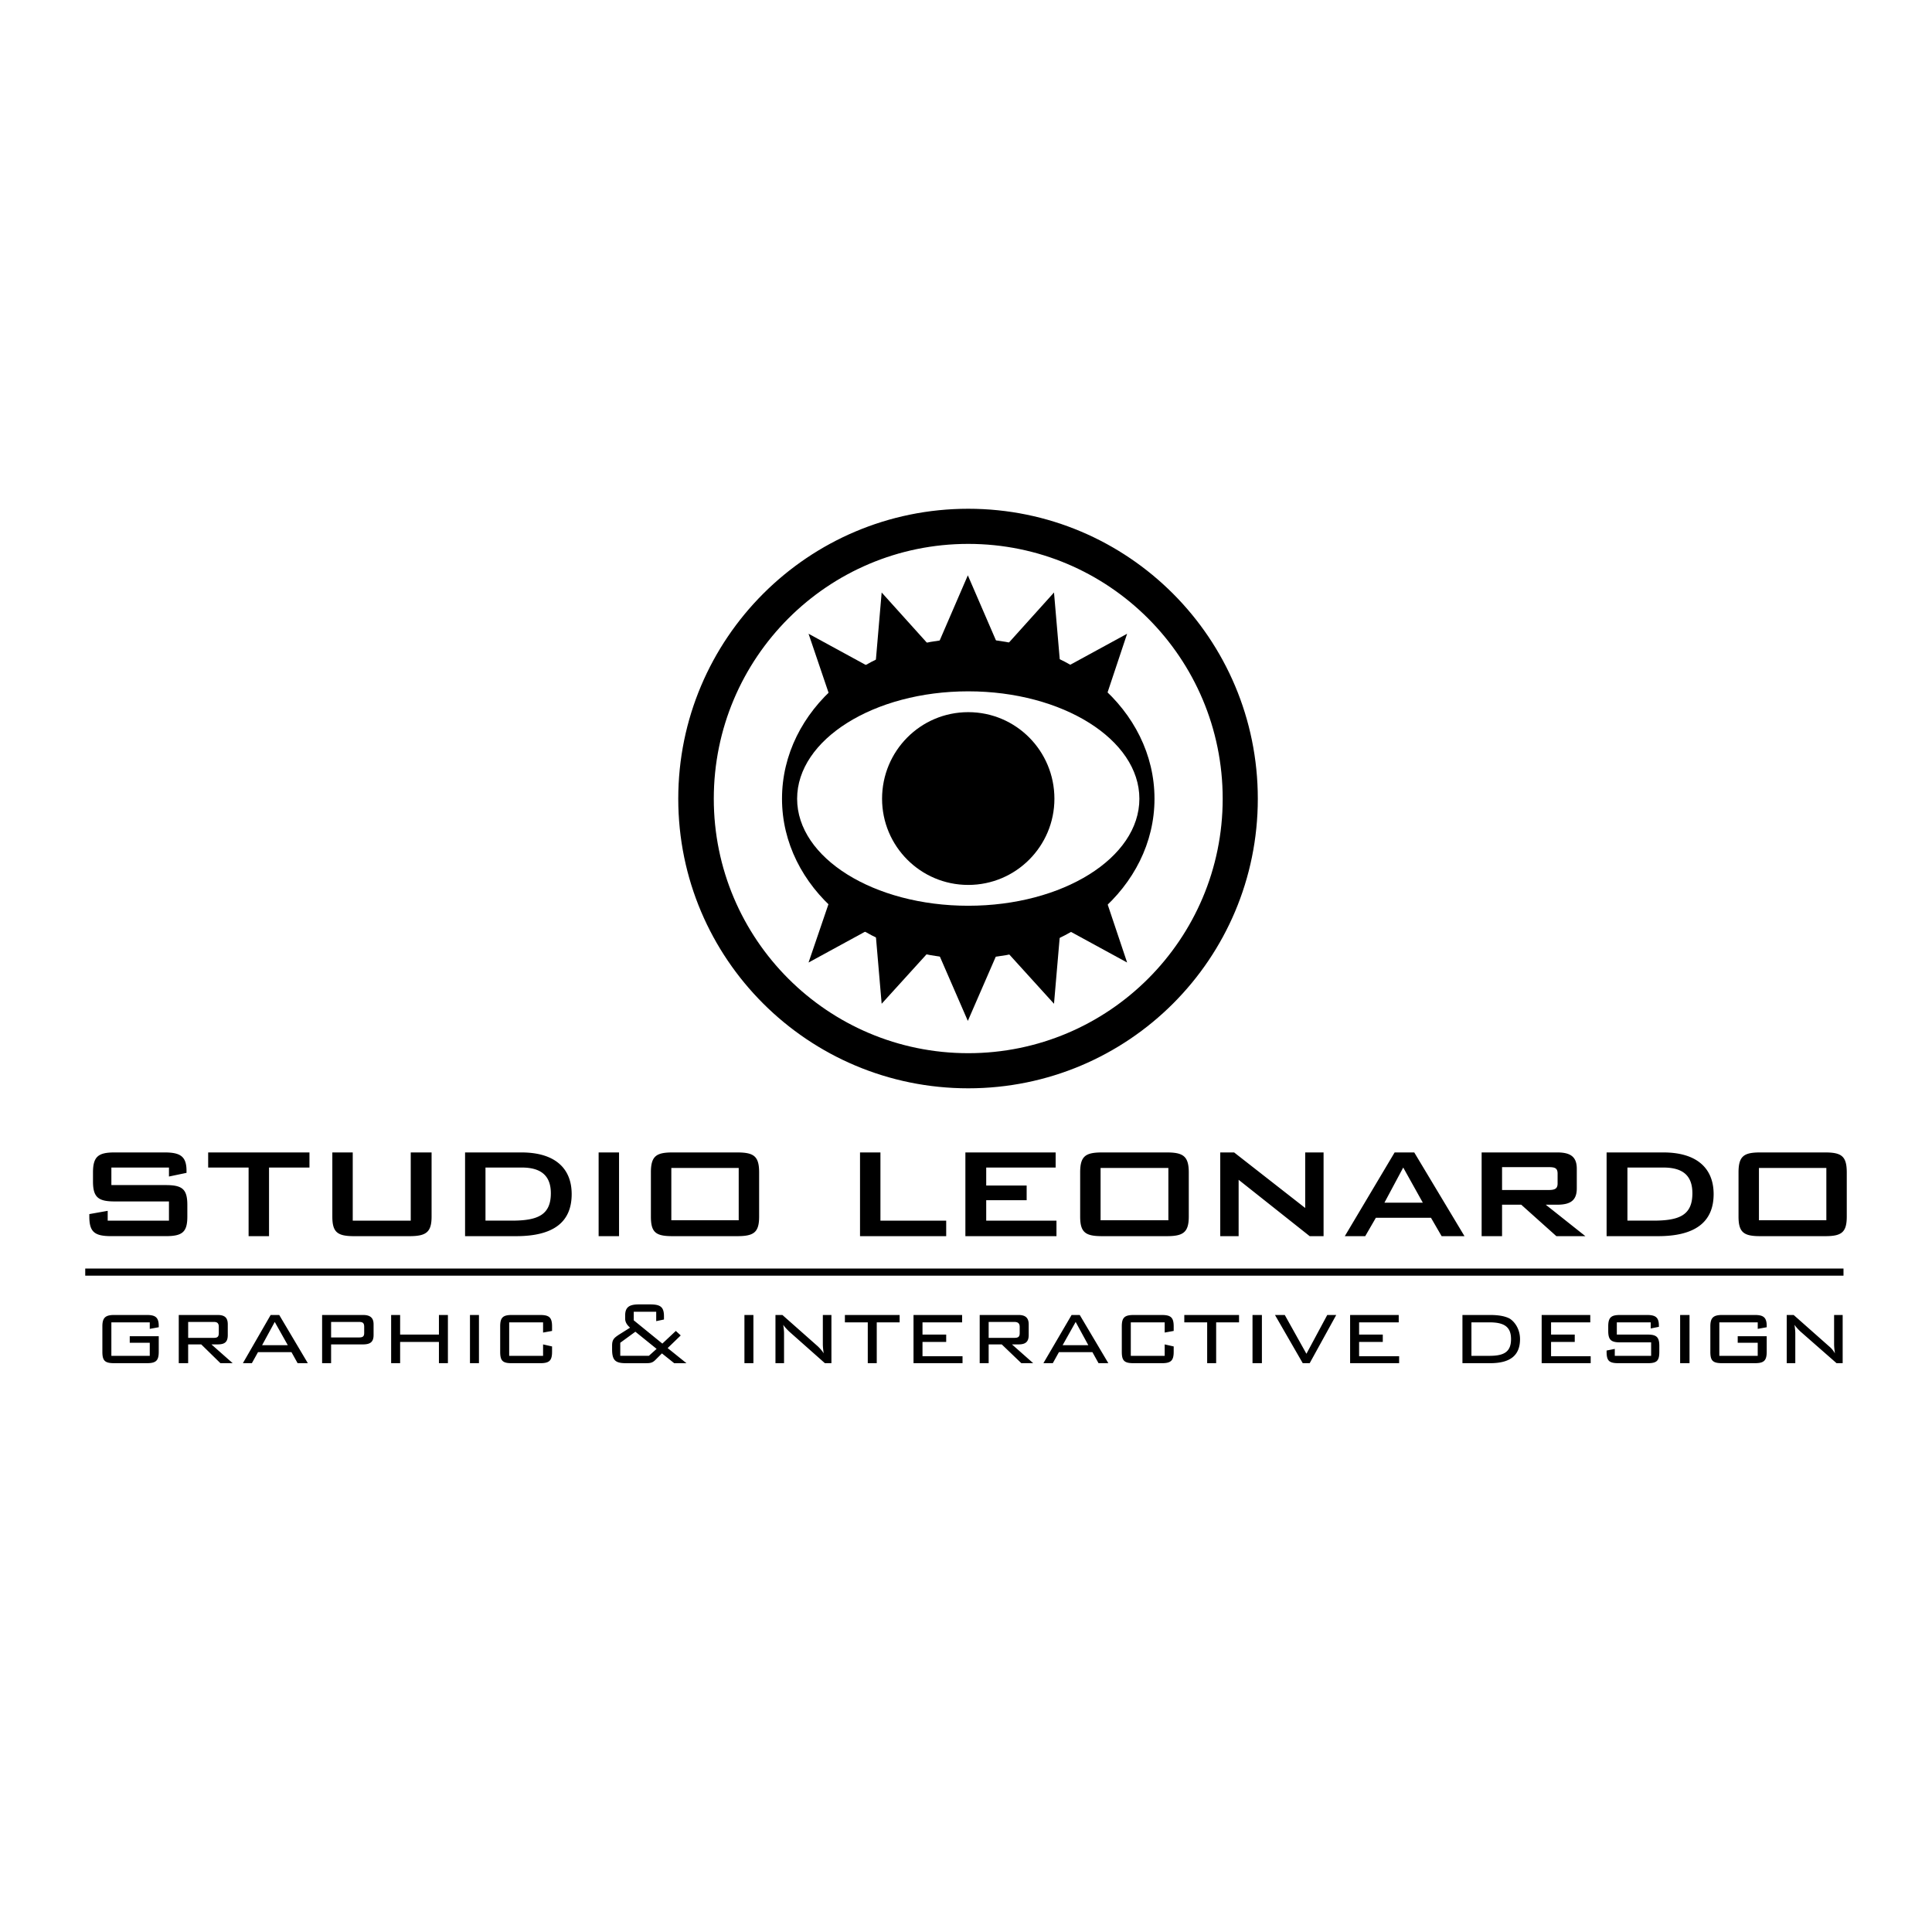
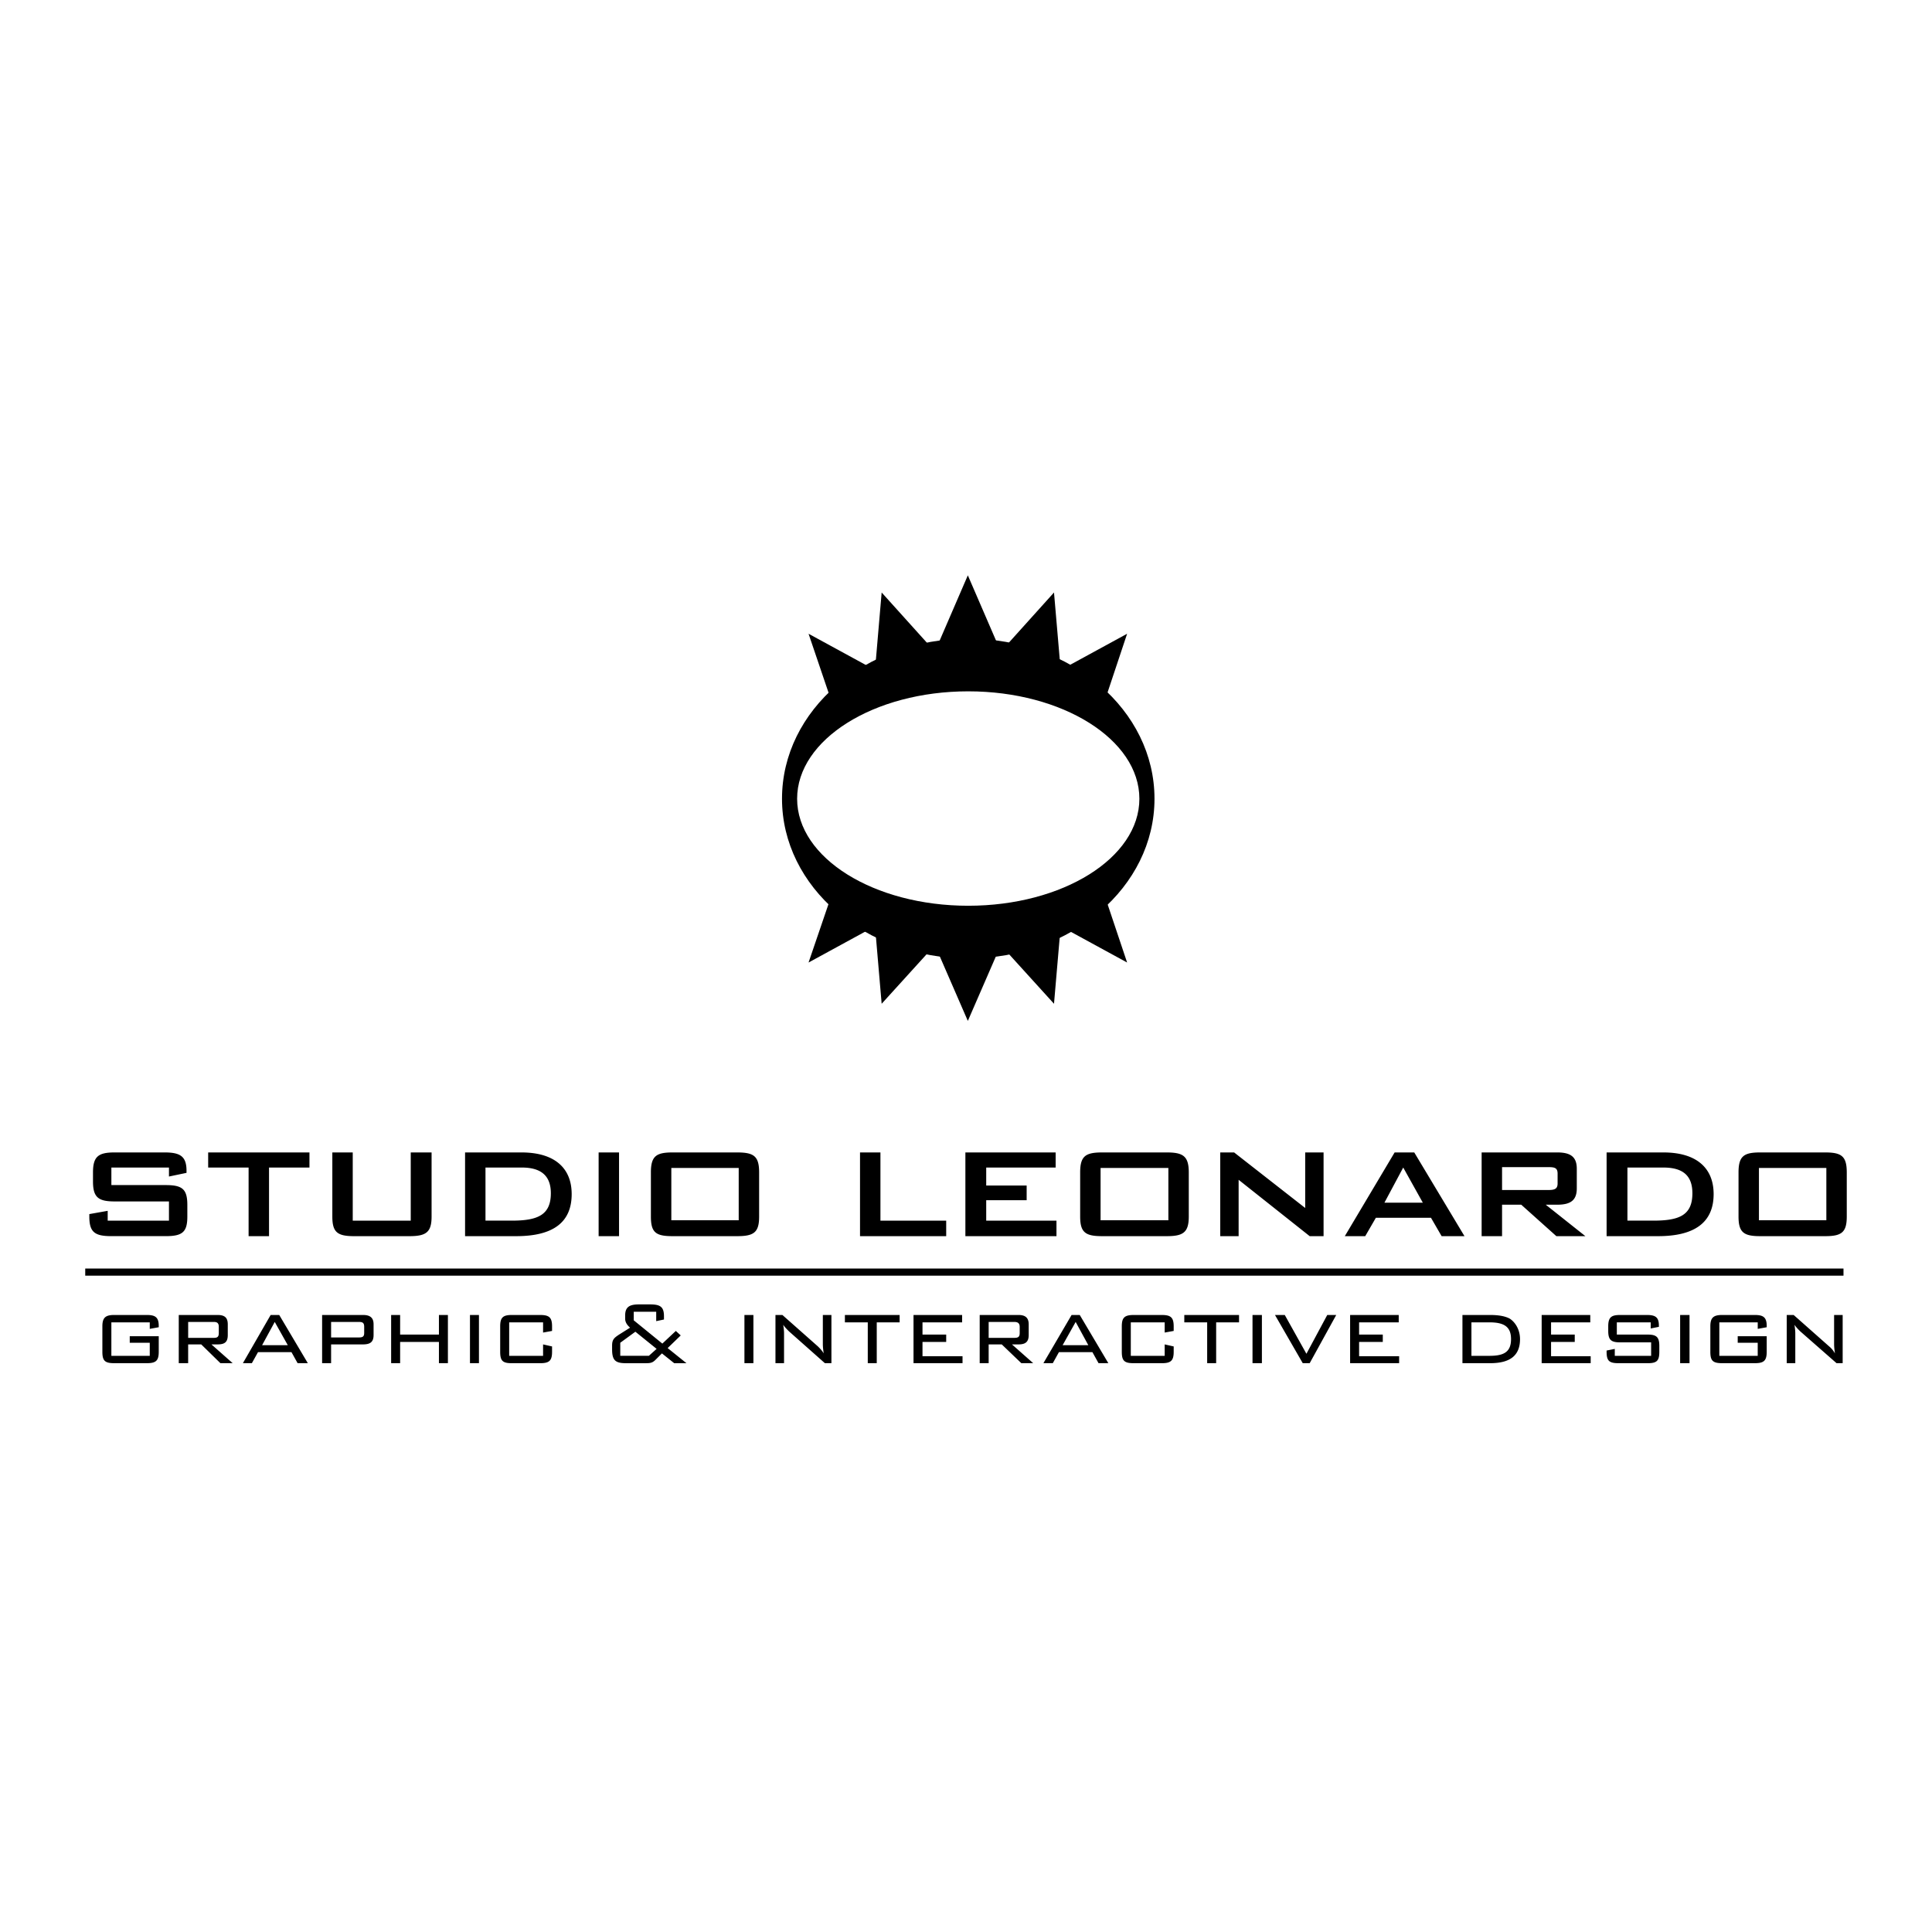
<svg xmlns="http://www.w3.org/2000/svg" width="2500" height="2500" viewBox="0 0 192.756 192.756">
-   <path fill-rule="evenodd" clip-rule="evenodd" fill="#fff" d="M0 0h192.756v192.756H0V0z" />
-   <path d="M70.93 79.854c0-14.222 11.491-25.753 25.713-25.753 14.181 0 25.712 11.532 25.712 25.753 0 14.18-11.531 25.712-25.712 25.712-14.222 0-25.713-11.532-25.713-25.712z" fill-rule="evenodd" clip-rule="evenodd" fill="#fff" />
  <path d="M79.529 79.691c0 5.908 7.66 10.676 17.073 10.676 9.414 0 17.074-4.768 17.074-10.676 0-5.909-7.66-10.717-17.074-10.717-9.413 0-17.073 4.808-17.073 10.717zm-1.508 0c0-8.843 8.312-15.974 18.581-15.974s18.582 7.131 18.582 15.974c0 8.801-8.312 15.932-18.582 15.932-10.269 0-18.581-7.131-18.581-15.932z" fill-rule="evenodd" clip-rule="evenodd" />
-   <path d="M88.004 79.691c0-4.768 3.83-8.639 8.598-8.639 4.767 0 8.597 3.872 8.597 8.639 0 4.727-3.83 8.598-8.597 8.598-4.768 0-8.598-3.872-8.598-8.598z" fill-rule="evenodd" clip-rule="evenodd" />
-   <path d="M67.67 79.691c0-15.974 12.958-28.932 28.932-28.932 15.974 0 28.89 12.958 28.89 28.932 0 15.973-12.916 28.89-28.89 28.89S67.67 95.664 67.67 79.691zm3.545 0c0-14.059 11.369-25.427 25.387-25.427 14.017 0 25.386 11.369 25.386 25.427 0 14.017-11.369 25.386-25.386 25.386-14.018 0-25.387-11.369-25.387-25.386z" fill-rule="evenodd" clip-rule="evenodd" />
  <path fill-rule="evenodd" clip-rule="evenodd" d="M105.158 59.113l-4.806 5.338 5.419 1.793-.613-7.131zM112.453 63.229l-6.275 3.422 3.953 3.545 2.322-6.967zM96.561 57.401l-2.852 6.601h5.705l-2.853-6.601zM87.963 59.113l4.809 5.338-5.42 1.793.611-7.131zM80.669 63.229l6.276 3.422-3.912 3.545-2.364-6.967zM105.158 100.146l-4.806-5.297 5.419-1.833-.613 7.13zM112.453 96.031l-6.275-3.423 3.953-3.504 2.322 6.927zM96.561 101.857l-2.852-6.56h5.705l-2.853 6.56zM87.963 100.146l4.809-5.297-5.42-1.833.611 7.13zM80.669 96.031l6.276-3.423-3.912-3.504-2.364 6.927zM16.857 116.486v.896l1.752-.366v-.204c0-1.467-.652-1.834-2.2-1.834h-4.971c-1.63 0-2.16.408-2.16 1.997v.896c0 1.589.53 1.996 2.16 1.996h5.419v1.916h-6.112v-.979l-1.833.326v.244c0 1.549.529 1.956 2.2 1.956h5.419c1.671 0 2.16-.407 2.16-1.956v-1.141c0-1.589-.489-1.997-2.16-1.997h-5.419v-1.752h5.745v.002zM26.841 116.486h4.034v-1.507H20.769v1.507h4.034v6.846h2.038v-6.846zM35.194 114.979h-2.037v6.397c0 1.549.489 1.956 2.16 1.956h5.542c1.67 0 2.2-.407 2.2-1.956v-6.397H40.98v6.806h-5.787v-6.806h.001zM46.4 123.332h5.094c3.708 0 5.542-1.385 5.542-4.196 0-2.608-1.711-4.157-5.012-4.157H46.4v8.353zm2.037-1.548v-5.298h3.627c1.915 0 2.894.815 2.894 2.567 0 2.16-1.304 2.73-3.872 2.73h-2.649v.001zM59.725 123.332h2.037v-8.353h-2.037v8.353zM64.94 116.976v4.4c0 1.59.489 1.956 2.16 1.956h6.438c1.67 0 2.2-.366 2.2-1.956v-4.4c0-1.63-.53-1.997-2.2-1.997H67.1c-1.63 0-2.16.367-2.16 1.997zm2.038 4.767v-5.216h6.723v5.216h-6.723zM85.804 123.332h8.598v-1.548h-6.561v-6.805h-2.037v8.353zM96.317 123.332h9.087v-1.548h-7.009v-2.038h4.035v-1.467h-4.035v-1.793h6.927v-1.507h-9.005v8.353zM107.768 116.976v4.4c0 1.59.529 1.956 2.199 1.956h6.439c1.629 0 2.199-.366 2.199-1.956v-4.4c0-1.63-.57-1.997-2.199-1.997h-6.439c-1.67 0-2.199.367-2.199 1.997zm2.037 4.767v-5.216h6.764v5.216h-6.764zM121.744 123.332h1.834v-5.623l7.09 5.623h1.385v-8.353h-1.834v5.542l-7.09-5.542h-1.385v8.353zM138.125 119.991l1.875-3.505 1.955 3.505h-3.83zm-3.953 3.341h2.037l1.061-1.833h5.5l1.061 1.833h2.281l-5.012-8.354h-1.957l-4.971 8.354zM147.822 123.332h2.039v-3.138h1.914l3.504 3.138h2.895l-3.953-3.138h1.141c1.346 0 1.955-.448 1.955-1.63v-1.956c0-1.182-.609-1.63-1.955-1.63h-7.539v8.354h-.001zm6.684-6.887c.611 0 .896.082.896.652v.978c0 .53-.285.652-.896.652h-4.645v-2.282h4.645zM160.291 123.332h5.135c3.668 0 5.543-1.385 5.543-4.196 0-2.608-1.713-4.157-5.012-4.157h-5.666v8.353zm2.078-1.548v-5.298h3.588c1.955 0 2.893.815 2.893 2.567 0 2.16-1.264 2.73-3.871 2.73h-2.61v.001zM173.453 116.976v4.4c0 1.59.531 1.956 2.16 1.956h6.479c1.631 0 2.16-.366 2.16-1.956v-4.4c0-1.63-.529-1.997-2.16-1.997h-6.479c-1.629 0-2.16.367-2.16 1.997zm2.037 4.767v-5.216h6.725v5.216h-6.725zM14.942 131.931v.651l.896-.163v-.122c0-.855-.326-1.101-1.182-1.101h-3.26c-.896 0-1.182.286-1.182 1.142v2.526c0 .896.245 1.141 1.182 1.141h3.26c.896 0 1.182-.244 1.182-1.141v-1.549h-2.893v.652h1.997v1.304h-3.831v-3.341h3.831v.001zM17.835 136.005h.937v-1.874h1.304l1.915 1.874h1.223l-2.119-1.874h.611c.733 0 1.019-.245 1.019-.938v-1.06c0-.651-.285-.938-1.019-.938h-3.871v4.81zm3.505-4.115c.326 0 .489.122.489.488v.611c0 .367-.122.489-.489.489h-2.567v-1.589h2.567v.001zM26.148 134.212l1.263-2.322 1.304 2.322h-2.567zm-1.915 1.793h.896l.611-1.1h3.341l.612 1.1h1.019l-2.853-4.809h-.856l-2.77 4.809zM32.138 136.005h.896v-1.874h3.178c.734 0 1.06-.245 1.06-.938v-1.06c0-.651-.326-.938-1.06-.938h-4.075v4.81h.001zm3.667-4.115c.367 0 .53.081.53.488v.611c0 .367-.163.449-.53.449h-2.771v-1.549h2.771v.001zM39.024 136.005h.897v-2.119h3.871v2.119h.896v-4.809h-.896v1.956h-3.871v-1.956h-.897v4.809zM47.785 136.005v-4.809h-.896v4.809h.896zM54.183 131.931v1.019l.896-.163v-.448c0-.896-.285-1.142-1.182-1.142h-2.853c-.896 0-1.141.286-1.141 1.142v2.526c0 .896.245 1.141 1.141 1.141h2.853c.896 0 1.182-.244 1.182-1.141v-.53l-.896-.203v1.141h-3.382v-3.341h3.382v-.001zM65.389 135.679l.652-.651 1.223.978h1.223l-1.875-1.508 1.304-1.263-.489-.448-1.345 1.263-2.853-2.322v-.856h2.241v.938l.774-.162v-.326c0-.938-.367-1.182-1.386-1.182h-1.1c-.937 0-1.385.244-1.385 1.1v.326c0 .326.163.611.489.896l-1.1.692c-.489.326-.693.489-.693 1.101v.366c0 1.101.326 1.386 1.385 1.386h1.916c.448-.002.693-.002 1.019-.328zm-3.505-.408v-1.304l1.508-1.101 2.119 1.712-.774.692h-2.853v.001zM75.168 136.005v-4.809h-.896v4.809h.896zM78.143 132.175c.163.244.367.448.57.651l3.586 3.179h.652v-4.809h-.856v2.894c0 .326.041.611.082.938-.163-.285-.367-.489-.571-.693l-3.545-3.138h-.693v4.809h.856v-2.975c.001-.286-.04-.571-.081-.856zM87.474 131.931h2.282v-.735h-5.46v.735h2.282v4.074h.896v-4.074zM91.142 136.005h4.89v-.693h-3.994v-1.426h2.364v-.734h-2.364v-1.221h3.953v-.735h-4.849v4.809zM97.744 136.005h.895v-1.874h1.305l1.955 1.874h1.184l-2.119-1.874h.65c.693 0 1.02-.245 1.02-.938v-1.06c0-.651-.326-.938-1.02-.938h-3.869v4.81h-.001zm3.463-4.115c.326 0 .529.122.529.488v.611c0 .367-.123.489-.529.489h-2.568v-1.589h2.568v.001zM106.016 134.212l1.303-2.322 1.264 2.322h-2.567zm-1.916 1.793h.938l.611-1.1h3.342l.611 1.1h.977l-2.852-4.809h-.814l-2.813 4.809zM116.201 131.931v1.019l.898-.163v-.448c0-.896-.287-1.142-1.184-1.142h-2.811c-.938 0-1.182.286-1.182 1.142v2.526c0 .896.244 1.141 1.182 1.141h2.811c.896 0 1.184-.244 1.184-1.141v-.53l-.898-.203v1.141h-3.381v-3.341h3.381v-.001zM121.336 131.931h2.283v-.735h-5.461v.735h2.281v4.074h.897v-4.074zM125.9 136.005v-4.809h-.937v4.809h.937zM129.975 136.005h.693l2.648-4.809h-.896l-2.078 3.871-2.16-3.871h-.977l2.77 4.809zM134.701 136.005h4.891v-.693h-3.994v-1.426h2.363v-.734h-2.363v-1.221h3.953v-.735h-4.85v4.809zM148.678 131.196h-2.77v4.809h2.77c1.998 0 2.975-.773 2.975-2.404 0-.855-.406-1.63-1.018-2.037-.449-.245-1.1-.368-1.957-.368zm-.08.735c1.426 0 2.158.407 2.158 1.67 0 1.305-.732 1.671-2.158 1.671h-1.793v-3.341h1.793zM153.812 136.005h4.891v-.693h-3.953v-1.426h2.363v-.734h-2.363v-1.221h3.912v-.735h-4.85v4.809zM164.693 131.931v.61l.814-.163v-.122c0-.814-.326-1.06-1.182-1.06h-2.689c-.896 0-1.182.245-1.182 1.142v.448c0 .896.285 1.141 1.182 1.141h3.098v1.345h-3.627v-.692l-.816.163v.122c0 .896.246 1.141 1.184 1.141h2.934c.896 0 1.141-.244 1.141-1.141v-.57c0-.855-.244-1.142-1.141-1.142h-3.098v-1.222h3.382zM168.564 136.005v-4.809h-.937v4.809h.937zM175.369 131.931v.651l.896-.163v-.122c0-.855-.326-1.101-1.182-1.101h-3.26c-.896 0-1.182.286-1.182 1.142v2.526c0 .896.244 1.141 1.182 1.141h3.26c.896 0 1.182-.244 1.182-1.141v-1.549h-2.893v.652h1.996v1.304h-3.83v-3.341h3.831v.001zM179.037 132.175c.162.244.365.448.57.651l3.625 3.179h.611v-4.809h-.855v2.894c0 .326.041.611.082.938a2.36 2.36 0 0 0-.57-.693l-3.545-3.138h-.693v4.809h.855v-2.975c0-.286-.041-.571-.08-.856z" />
  <path fill="none" stroke="#000" stroke-width=".71" stroke-miterlimit="2.613" d="M8.504 126.918h175.422" />
</svg>